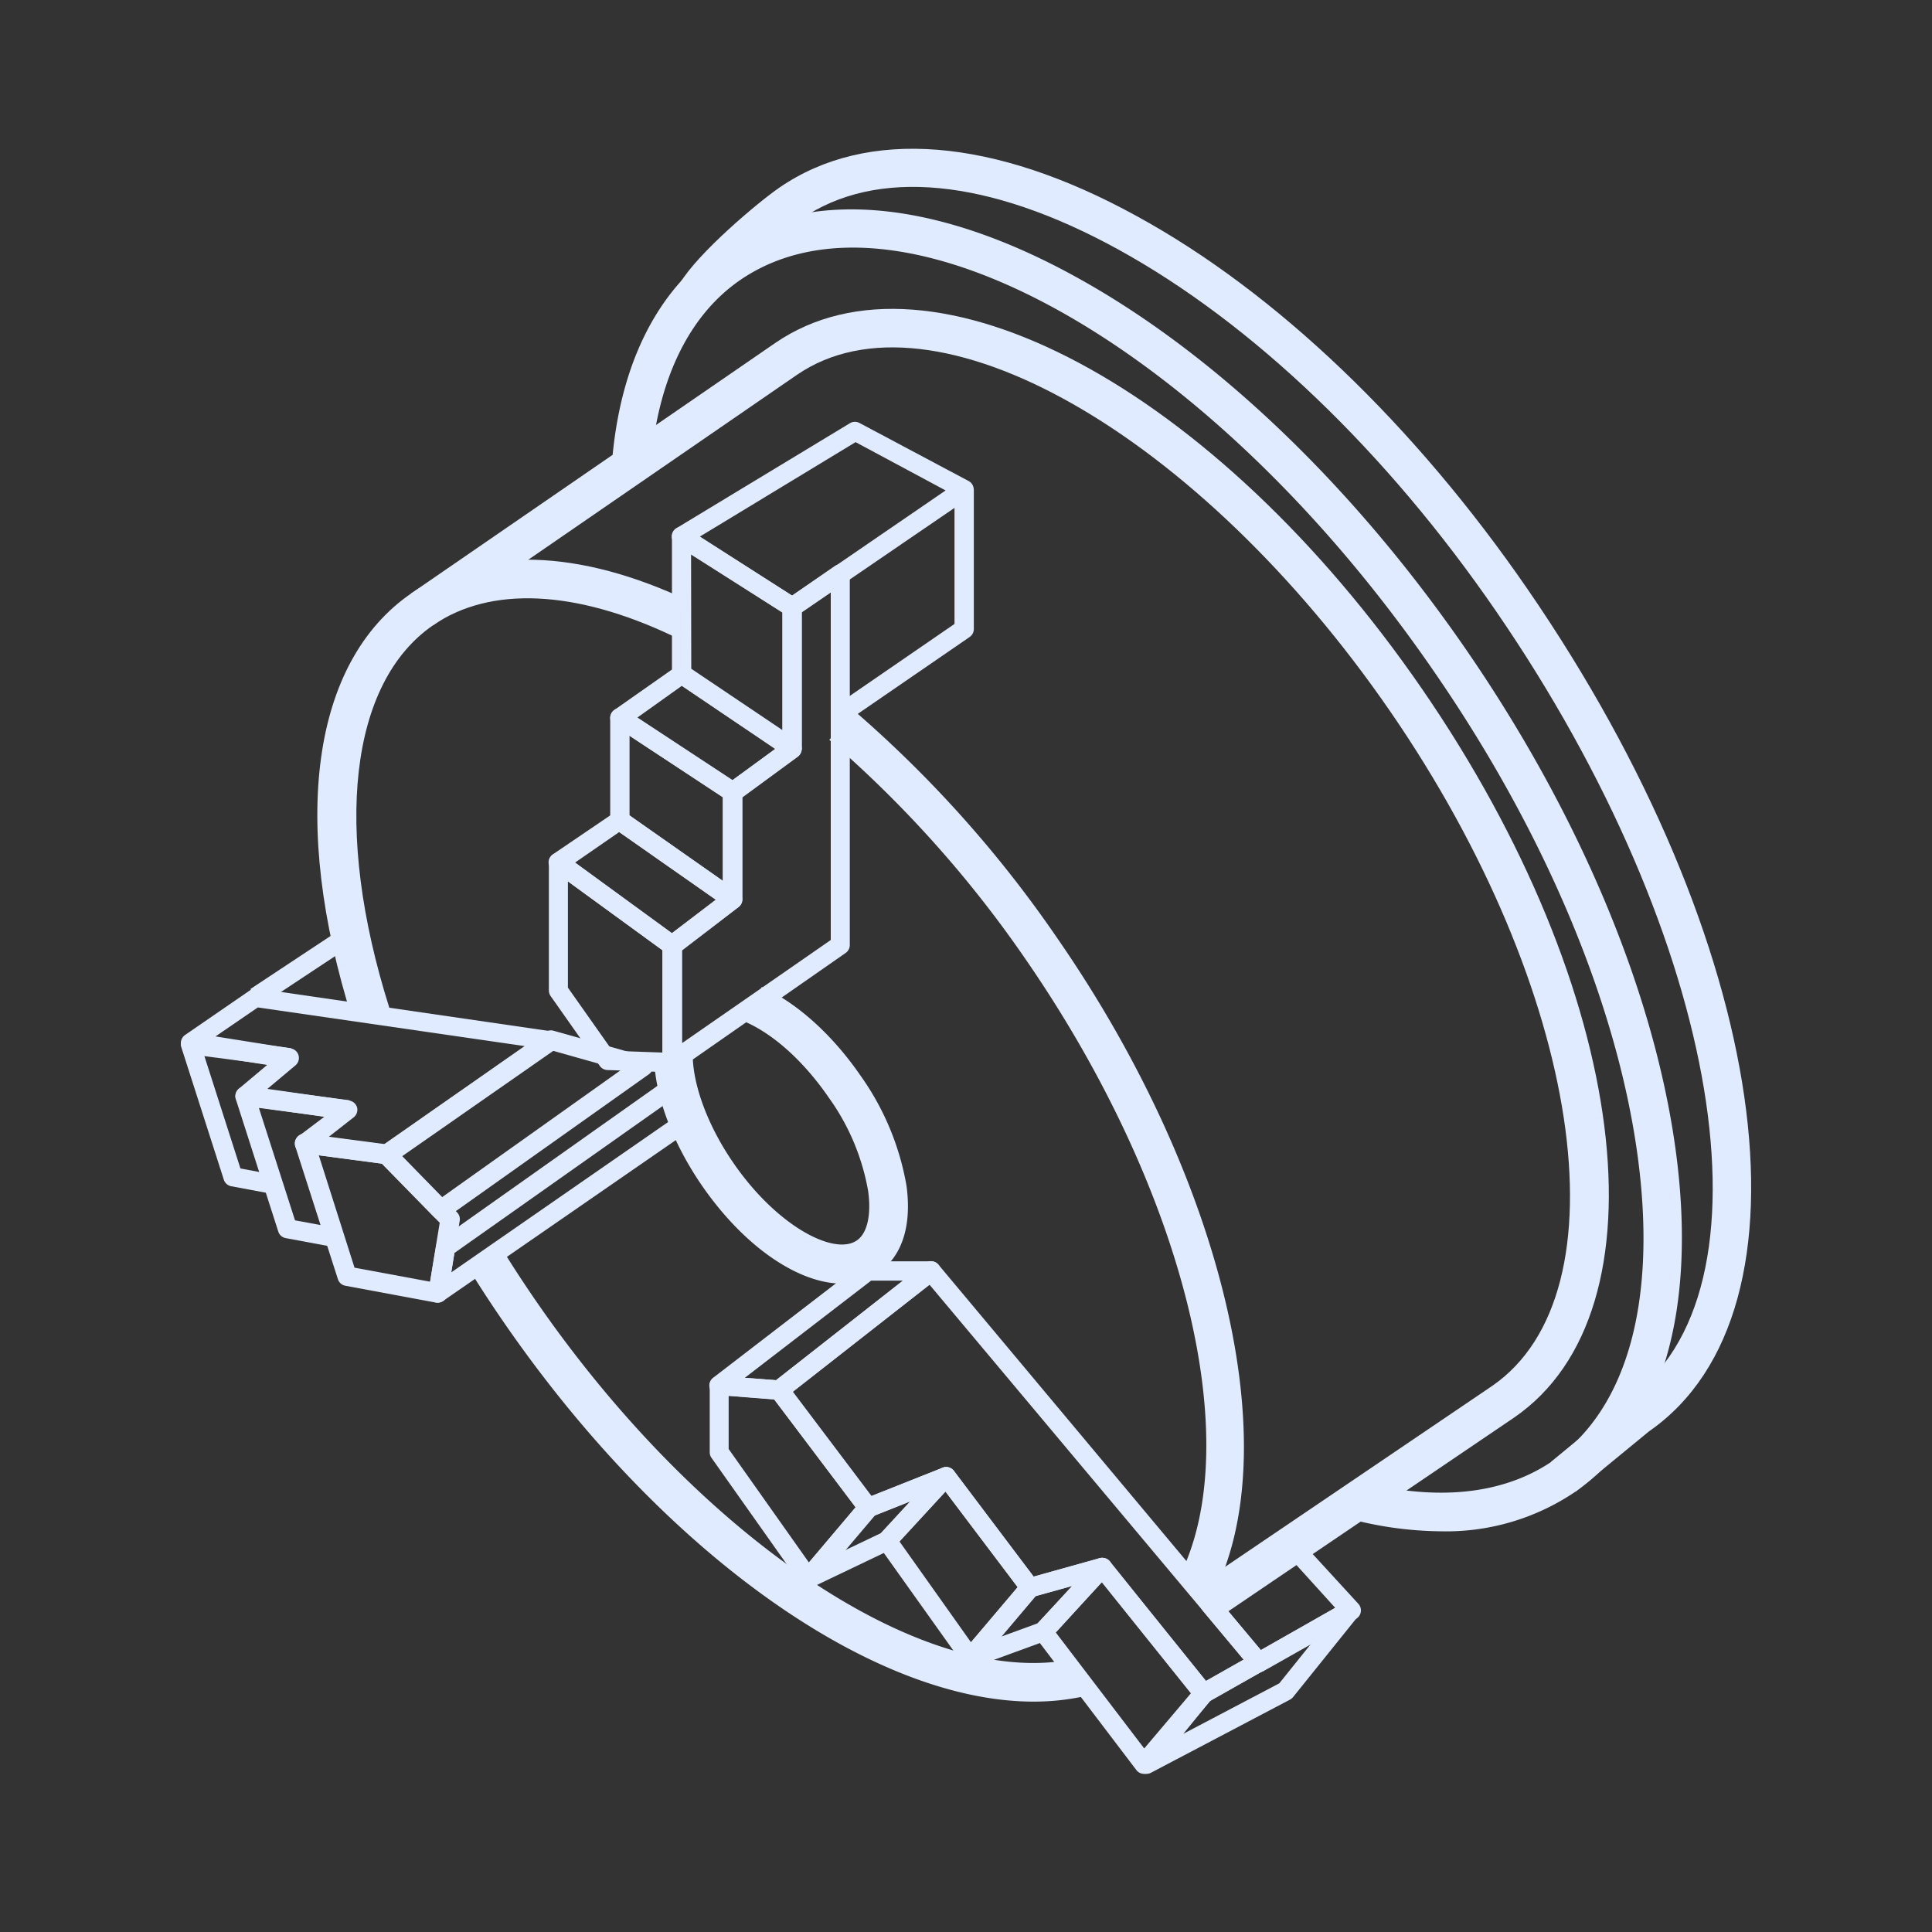
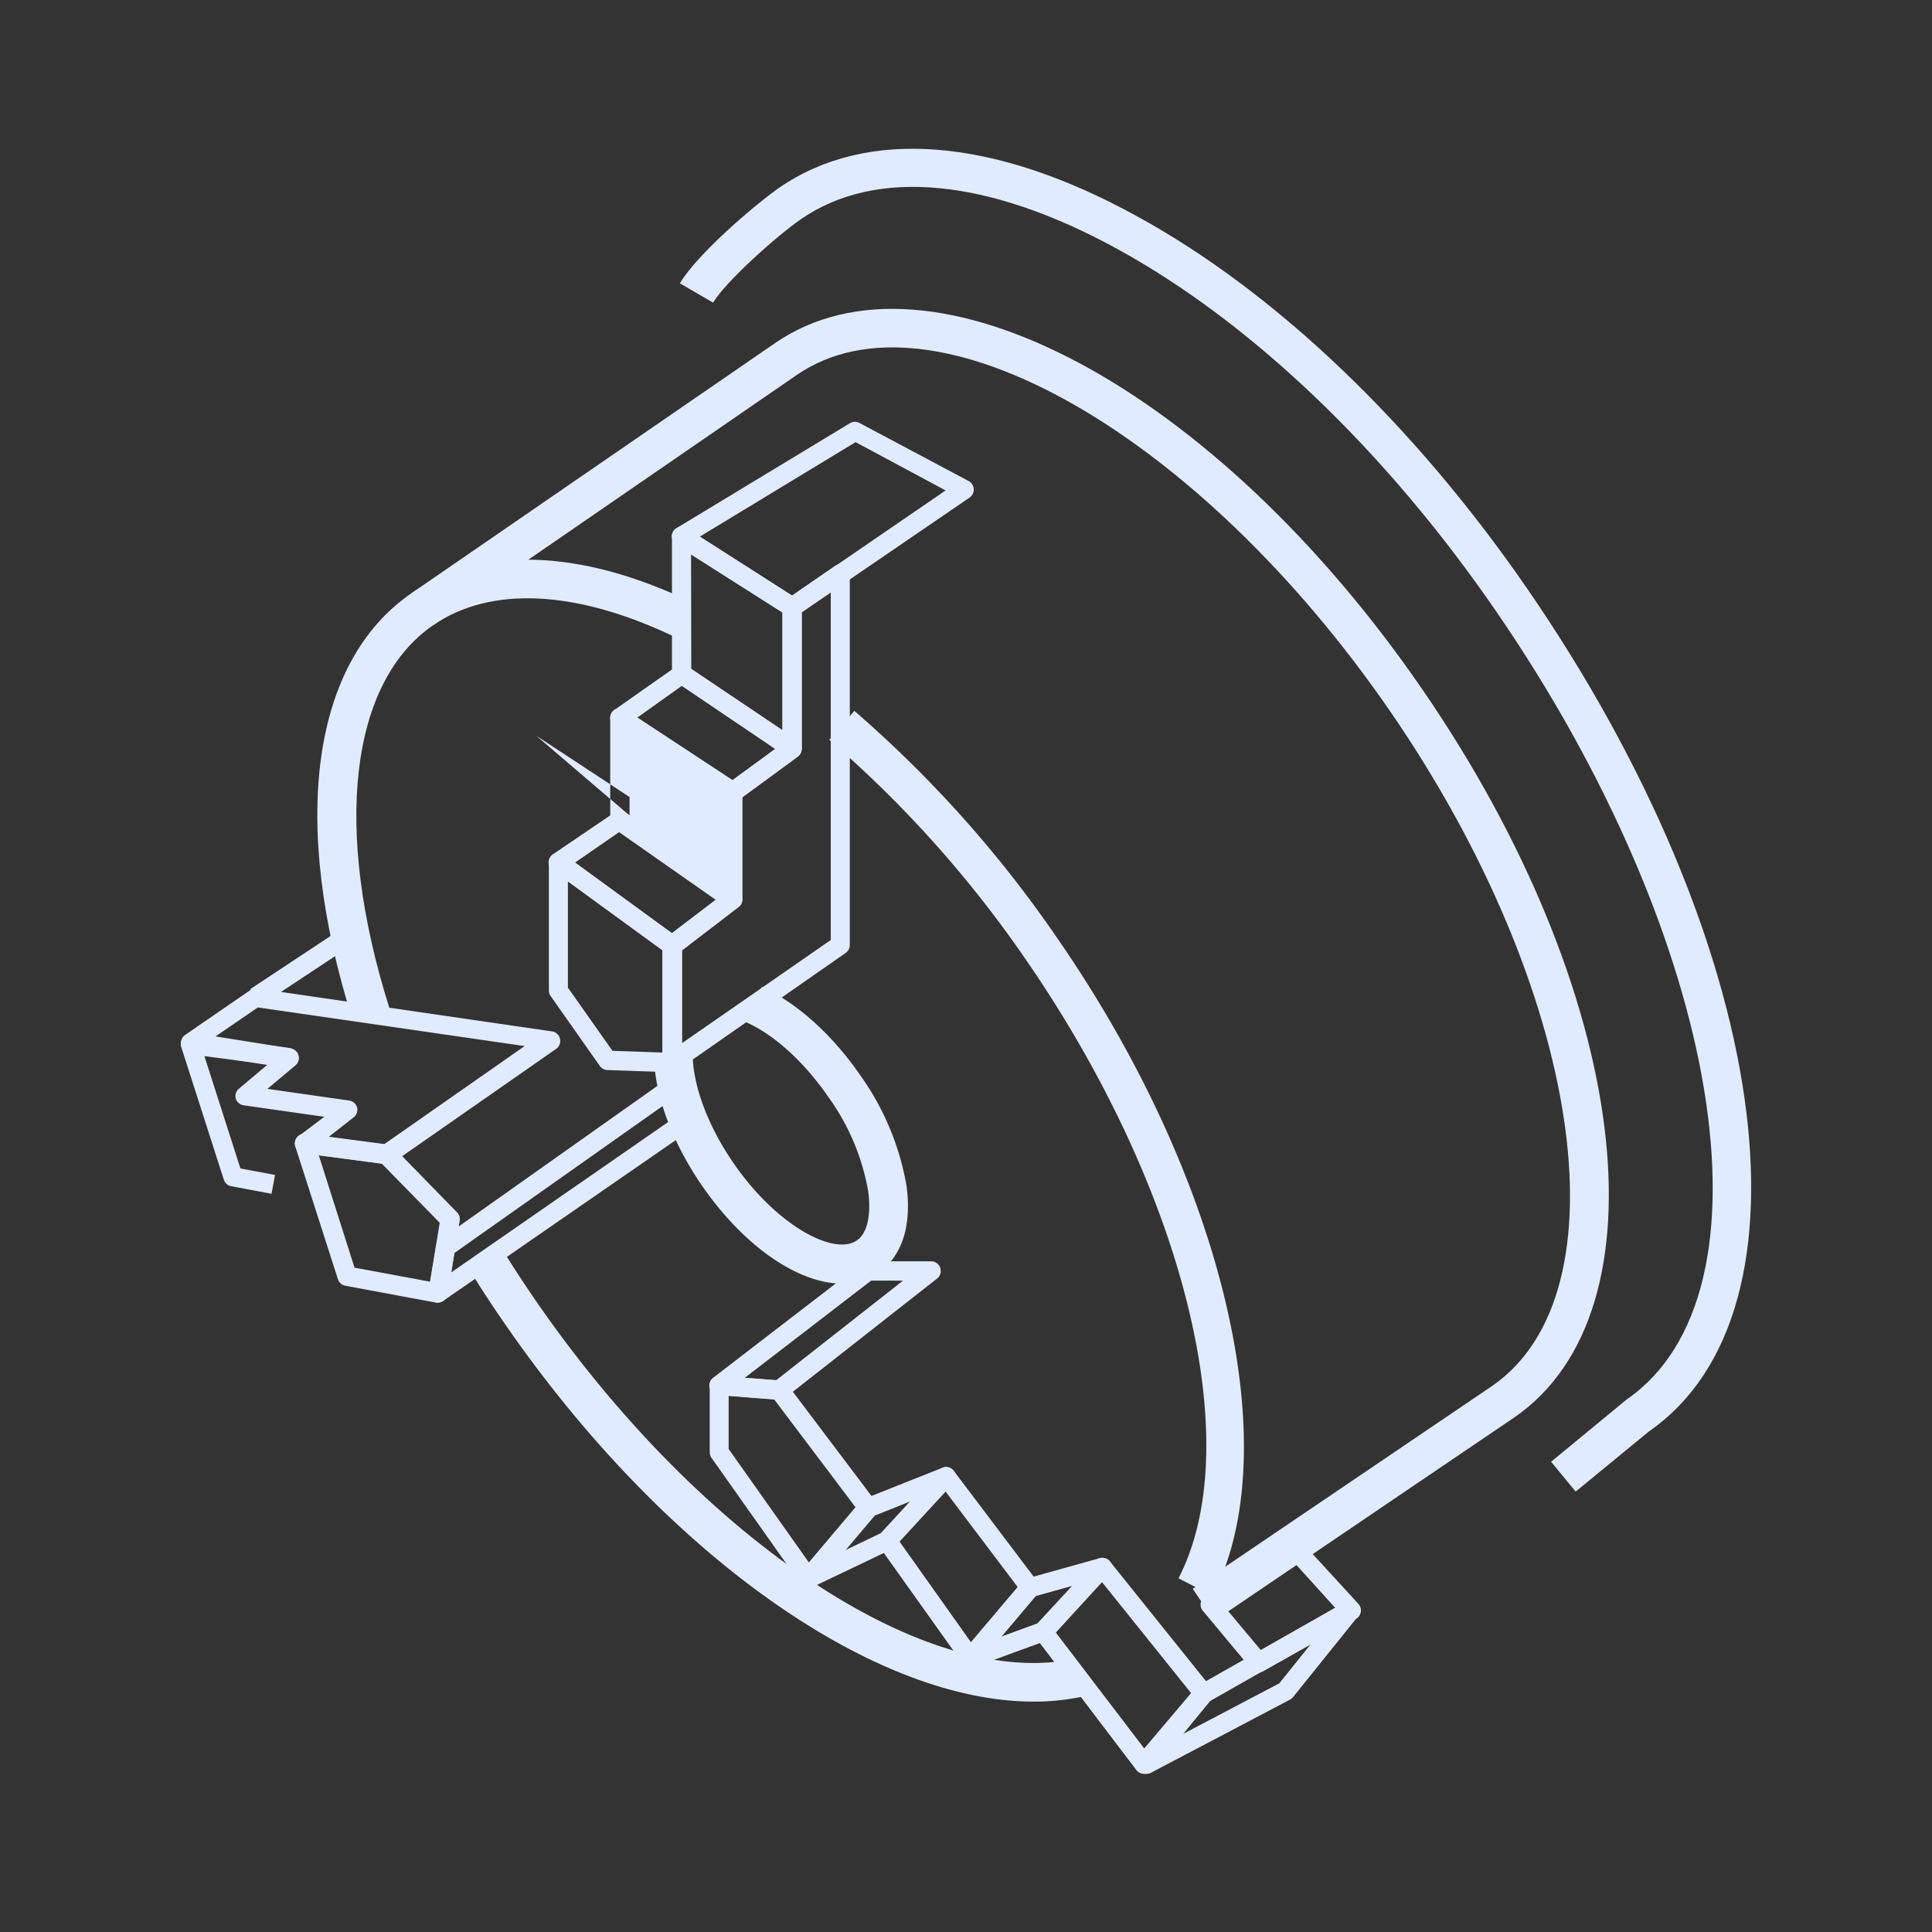
<svg xmlns="http://www.w3.org/2000/svg" viewBox="0 0 200 200">
  <rect x="0" y="0" width="200" height="200" fill="#333333" stroke="none" />
  <defs>
    <style>.cls-1{fill:#e1ebff;}</style>
  </defs>
  <g id="Layer_1" data-name="Layer 1">
-     <path class="cls-1" d="M149.17,158.52a37.93,37.93,0,0,1-9.89-1.41l1.05-3.86c8.18,2.22,15.22,1.52,20.38-2,7.76-5.34,10.88-16.63,8.79-31.79-2.17-15.65-9.61-33.36-21-49.87C125.34,35.86,93.08,17.67,76.61,29c-5.18,3.57-8.36,10-9.19,18.46l-4-.38C64.38,37.35,68.15,30,74.35,25.7c9.07-6.24,22.22-5.2,37,2.95,14.38,7.9,28.74,21.63,40.45,38.64s19.39,35.34,21.64,51.59c2.31,16.74-1.41,29.39-10.49,35.63A23.83,23.83,0,0,1,149.17,158.52Z" />
    <path class="cls-1" d="M163.11,154.41l-2.54-3.09,7.8-6.43c16-11,9.9-47.61-13.52-81.65-11.36-16.52-25.24-29.8-39.08-37.41-13.41-7.38-25.07-8.5-32.83-3.16-2.53,1.74-7.85,6.51-9.12,8.66l-3.44-2c1.88-3.16,8.07-8.37,10.29-9.9,9.07-6.25,22.22-5.2,37,2.94C132.07,30.23,146.44,44,158.14,61c25.06,36.41,30.57,74.67,12.57,87.17Z" />
    <path class="cls-1" d="M107,176.15c-16.64,0-38.39-15.34-54.9-39.34-1.2-1.74-2.38-3.54-3.49-5.34l3.4-2.11c1.08,1.75,2.22,3.49,3.38,5.18C72.51,159.42,96,175.06,111.32,171.7l.86,3.91A24.4,24.4,0,0,1,107,176.15Z" />
    <path class="cls-1" d="M125.53,165.21,122,163.38c7.13-13.81.68-40.07-15.68-63.86A119,119,0,0,0,85.85,76.59l2.59-3a122.7,122.7,0,0,1,21.14,23.72C126.75,122.2,133.3,150.15,125.53,165.21Z" />
    <path class="cls-1" d="M36.49,105.56C30,85,32.28,68.51,42.58,61.42c7.13-4.91,17.36-4.62,28.8.82l-1.71,3.61c-10.1-4.8-18.92-5.2-24.83-1.13-8.64,5.94-10.38,21.13-4.53,39.63Z" />
    <path class="cls-1" d="M28.11,123.58l-4.17-.78a1,1,0,0,1-.77-.68l-4.4-13.71a1,1,0,0,1,.18-.94,1,1,0,0,1,.9-.35l10.28,1.39-.31,2-1.75-.27-6.91-.91,3.73,11.63,3.58.67Z" />
-     <path class="cls-1" d="M45.63,126.25a1,1,0,0,1-.72-.3l-5.6-5.74a1,1,0,0,1,.15-1.52l17-11.85a1,1,0,0,1,.84-.14l9.57,2.7a1,1,0,0,1,.71.8,1,1,0,0,1-.4,1L46.21,126.07A1,1,0,0,1,45.63,126.25Zm-4.06-6.59,4.18,4.28,18.54-13.18-7.11-2Z" />
    <path class="cls-1" d="M87.18,132.88c-4.5,0-10.14-3.79-14.55-10.2-3-4.38-4.82-9.19-4.92-13.17l4-.11c.09,3.19,1.67,7.31,4.22,11,4.5,6.54,10.46,9.64,12.78,8,1.07-.73,1.5-2.64,1.16-5.1a23.48,23.48,0,0,0-4.1-9.71c-2.5-3.64-5.61-6.47-8.53-7.77l1.62-3.65c3.58,1.59,7.29,4.92,10.2,9.15a27.78,27.78,0,0,1,4.78,11.43c.56,4.11-.45,7.29-2.86,8.95A6.57,6.57,0,0,1,87.18,132.88Z" />
    <path class="cls-1" d="M125.71,167.78l-2.24-3.31,31-21c14-9.65,9.29-41-10.55-69.82S96.53,29.16,82.49,38.81L44.84,64.72l-2.26-3.3,37.65-25.9c16.11-11.09,45.55,4.65,67,35.83s25.64,64.3,9.52,75.39Z" />
    <path class="cls-1" d="M69.58,111a1.12,1.12,0,0,1-.47-.11,1,1,0,0,1-.53-.89V97.86a1,1,0,0,1,.39-.79l5.86-4.46V82a1,1,0,0,1,.41-.81L81,77V62.86a1,1,0,0,1,.43-.82l5-3.45a1,1,0,0,1,1-.07,1,1,0,0,1,.54.89V97.83a1,1,0,0,1-.43.82L70.15,110.77A1,1,0,0,1,69.58,111Zm1-12.59V108L86,97.31v-36l-3,2.06,0,14.09a1,1,0,0,1-.4.8l-5.74,4.21V93.11a1,1,0,0,1-.4.79Z" />
    <path class="cls-1" d="M69.58,111h0l-6.7-.23a1,1,0,0,1-.79-.43L57,103.11a1,1,0,0,1-.18-.58V89.28a1,1,0,0,1,1.59-.81l11.79,8.59a1,1,0,0,1,.41.8V110a1,1,0,0,1-1,1Zm-6.18-2.22,5.18.18V98.37l-9.79-7.13v11Z" />
-     <path class="cls-1" d="M34.47,129.08l-4.89-.91a1,1,0,0,1-.77-.67l-4.4-13.72a1,1,0,0,1,.19-.94,1,1,0,0,1,.89-.35l10.69,1.41-.27,2-9.11-1.21,3.74,11.64,4.29.79Z" />
-     <path class="cls-1" d="M75.83,94.11a1,1,0,0,1-.58-.18L63.6,85.76a1,1,0,0,1-.43-.82V74.31a1,1,0,0,1,.53-.88,1,1,0,0,1,1,0l11.66,7.67a1,1,0,0,1,.45.83V93.11a1,1,0,0,1-1,1ZM65.17,84.42l9.66,6.77V82.51l-9.66-6.35Z" />
+     <path class="cls-1" d="M75.83,94.11a1,1,0,0,1-.58-.18L63.6,85.76a1,1,0,0,1-.43-.82V74.31a1,1,0,0,1,.53-.88,1,1,0,0,1,1,0l11.66,7.67a1,1,0,0,1,.45.83V93.11a1,1,0,0,1-1,1ZM65.17,84.42V82.51l-9.66-6.35Z" />
    <path class="cls-1" d="M82,78.46a.92.92,0,0,1-.55-.17L70,70.59a1,1,0,0,1-.44-.83l0-14.23a1,1,0,0,1,.51-.87,1,1,0,0,1,1,0L82.53,62a1,1,0,0,1,.46.84l0,14.61a1,1,0,0,1-.53.88A.93.93,0,0,1,82,78.46ZM71.56,69.23,81,75.58V63.41l-9.46-6Z" />
    <path class="cls-1" d="M69.58,98.86a1,1,0,0,1-.59-.19L57.2,90.08a1,1,0,0,1-.41-.82,1,1,0,0,1,.43-.81l6.39-4.34a1,1,0,0,1,1.14,0L76.4,92.29a1,1,0,0,1,.43.8,1,1,0,0,1-.4.81l-6.25,4.76A1,1,0,0,1,69.58,98.86ZM59.52,89.3l10,7.32,4.57-3.48-10-7Z" />
    <path class="cls-1" d="M75.83,83a1,1,0,0,1-.55-.16L63.62,75.15a1,1,0,0,1-.45-.82,1,1,0,0,1,.42-.83L70,69a1,1,0,0,1,1.14,0l11.41,7.71a1,1,0,0,1,.44.8,1,1,0,0,1-.4.83l-6.15,4.51A1,1,0,0,1,75.83,83Zm-9.89-8.69,9.86,6.47,4.44-3.25L70.58,71Z" />
    <path class="cls-1" d="M82,63.86a1,1,0,0,1-.54-.16L70,56.37a1,1,0,0,1-.46-.85,1,1,0,0,1,.48-.84L88,43.8a1,1,0,0,1,1,0l11.28,6a1,1,0,0,1,.52.83,1,1,0,0,1-.43.88L82.55,63.69A1,1,0,0,1,82,63.86Zm-9.57-8.3L82,61.66,97.89,50.77l-9.32-5Z" />
-     <path class="cls-1" d="M87.53,74.77,86.4,73.12l12.41-8.53V50.67h2V65.12a1,1,0,0,1-.43.82Z" />
    <path class="cls-1" d="M45.34,134.85h-.18l-9.41-1.75a1,1,0,0,1-.77-.68l-4.4-13.71a1,1,0,0,1,.18-1,1,1,0,0,1,.9-.35l8.5,1.12a1,1,0,0,1,.59.3l6.57,6.73a1,1,0,0,1,.27.86L46.33,134a1,1,0,0,1-.41.65A1,1,0,0,1,45.34,134.85Zm-8.64-3.62,7.82,1.45,1-6.1-6-6.12L33,119.59Z" />
    <path class="cls-1" d="M45.34,134.85a1,1,0,0,1-.53-.15,1,1,0,0,1-.45-1l.78-4.71a1,1,0,0,1,.41-.66L69.34,111.5a1,1,0,0,1,1-.09,1,1,0,0,1,.58.82l.36,4.26a1,1,0,0,1-.42.91l-25,17.28A1.06,1.06,0,0,1,45.34,134.85Zm1.7-5.14-.32,2,22.52-15.61-.17-1.94Z" />
    <path class="cls-1" d="M40,120.51H39.9l-8.5-1.12a1,1,0,0,1-.48-1.78l2.65-2-8.35-1.19a1,1,0,0,1-.82-.71,1,1,0,0,1,.32-1l2.94-2.47-8.1-1.29a1,1,0,0,1-.4-1.81l6.76-4.65a1,1,0,0,1,.71-.16l30.51,4.44a1,1,0,0,1,.43,1.81l-17,11.85A1,1,0,0,1,40,120.51Zm-6-2.8,5.74.76,14.57-10.18-27.62-4-4.38,3,7.78,1.24a1,1,0,0,1,.49,1.76l-2.9,2.43,8.47,1.21a1,1,0,0,1,.82.73,1,1,0,0,1-.35,1Z" />
    <rect class="cls-1" x="25.51" y="98.99" width="11.7" height="2" transform="translate(-49.97 33.9) rotate(-33.49)" />
    <path class="cls-1" d="M83.67,164.4h0a1,1,0,0,1-.78-.42l-9.24-13.07a1,1,0,0,1-.18-.58v-6.9a1,1,0,0,1,.32-.74,1,1,0,0,1,.75-.26l6.24.48a1.05,1.05,0,0,1,.72.4l9.19,12.18a1,1,0,0,1,0,1.25l-6.19,7.31A1,1,0,0,1,83.67,164.4ZM75.43,150l8.31,11.75,4.83-5.71-8.44-11.19-4.7-.36Z" />
    <path class="cls-1" d="M100.44,172.66h0a1,1,0,0,1-.77-.42L91,160.07a1,1,0,0,1,.08-1.25l6.12-6.63a1,1,0,0,1,.79-.32,1,1,0,0,1,.75.4l8.67,11.48a1,1,0,0,1,0,1.25l-6.18,7.31A1,1,0,0,1,100.44,172.66Zm-7.32-13.08L100.51,170l4.84-5.71-7.47-9.89Z" />
    <path class="cls-1" d="M118.41,183.63h0a1,1,0,0,1-.77-.39L107.2,169.5a1,1,0,0,1,.06-1.29l6.13-6.62a.87.87,0,0,1,.76-.32,1,1,0,0,1,.75.37l10.47,13.05a1,1,0,0,1,0,1.28l-6.18,7.31A1,1,0,0,1,118.41,183.63ZM109.3,169,118.45,181l4.85-5.73-9.23-11.5Z" />
    <path class="cls-1" d="M83.67,164.4a1,1,0,0,1-.79-.39,1,1,0,0,1,0-1.25l6.19-7.32a1.08,1.08,0,0,1,.39-.28l8.11-3.22a1,1,0,0,1,1.1,1.61l-6.12,6.62a1,1,0,0,1-.3.23l-8.17,3.91A1.11,1.11,0,0,1,83.67,164.4Zm6.79-7.47-3,3.56,3.79-1.81,3-3.26Z" />
    <path class="cls-1" d="M100.44,172.66a1,1,0,0,1-.76-1.64l6.18-7.31a1,1,0,0,1,.5-.32l7.49-2.09a1,1,0,0,1,1.12.44,1,1,0,0,1-.12,1.2l-6.12,6.63a.93.93,0,0,1-.39.26l-7.55,2.77A1.07,1.07,0,0,1,100.44,172.66Zm6.75-7.43-3.54,4.19,3.78-1.38,3.57-3.87Z" />
    <path class="cls-1" d="M118.66,183.63a1,1,0,0,1-.77-.36,1,1,0,0,1,0-1.27l5.93-7.31a1,1,0,0,1,.29-.24l15.21-8.63a1,1,0,0,1,1.27,1.49l-6.73,8.37a1.13,1.13,0,0,1-.31.26l-14.41,7.58A1,1,0,0,1,118.66,183.63Zm6.59-7.53-2.75,3.38,9.93-5.22,3.31-4.12Z" />
    <path class="cls-1" d="M80.66,144.91h-.08l-6.23-.49a1,1,0,0,1-.88-.71,1,1,0,0,1,.35-1.08l15.41-11.85a1,1,0,0,1,.61-.21h6.54a1,1,0,0,1,.62,1.79L81.28,144.7A1,1,0,0,1,80.66,144.91Zm-3.56-2.28,3.25.25,13.13-10.31h-3.3Z" />
-     <path class="cls-1" d="M124.59,176.32a1,1,0,0,1-.78-.37l-10.06-12.54-6.85,1.91a1,1,0,0,1-1.07-.37l-8.21-10.87L90.22,157a1,1,0,0,1-1.16-.33l-9.2-12.18a1,1,0,0,1,.18-1.39l15.72-12.33a1,1,0,0,1,1.38.14l33.91,40.53a1,1,0,0,1,.22.82,1,1,0,0,1-.49.7l-5.7,3.21A1,1,0,0,1,124.59,176.32Zm-10.47-15a1,1,0,0,1,.78.37L124.84,174l3.91-2.21L96.23,133,82.05,144.09l8.14,10.79,7.4-2.94a1,1,0,0,1,1.17.33L107,163.21l6.84-1.91A1.24,1.24,0,0,1,114.12,161.27Z" />
    <path class="cls-1" d="M130.29,173.11a1,1,0,0,1-.77-.36l-5-6a1,1,0,0,1,.2-1.47l8.59-5.94a1,1,0,0,1,1.31.15l6,6.54a1,1,0,0,1,.25.83,1,1,0,0,1-.49.72L130.78,173A1,1,0,0,1,130.29,173.11Zm-3.57-6.83,3.8,4.54,7.7-4.38-4.53-5Z" />
  </g>
</svg>